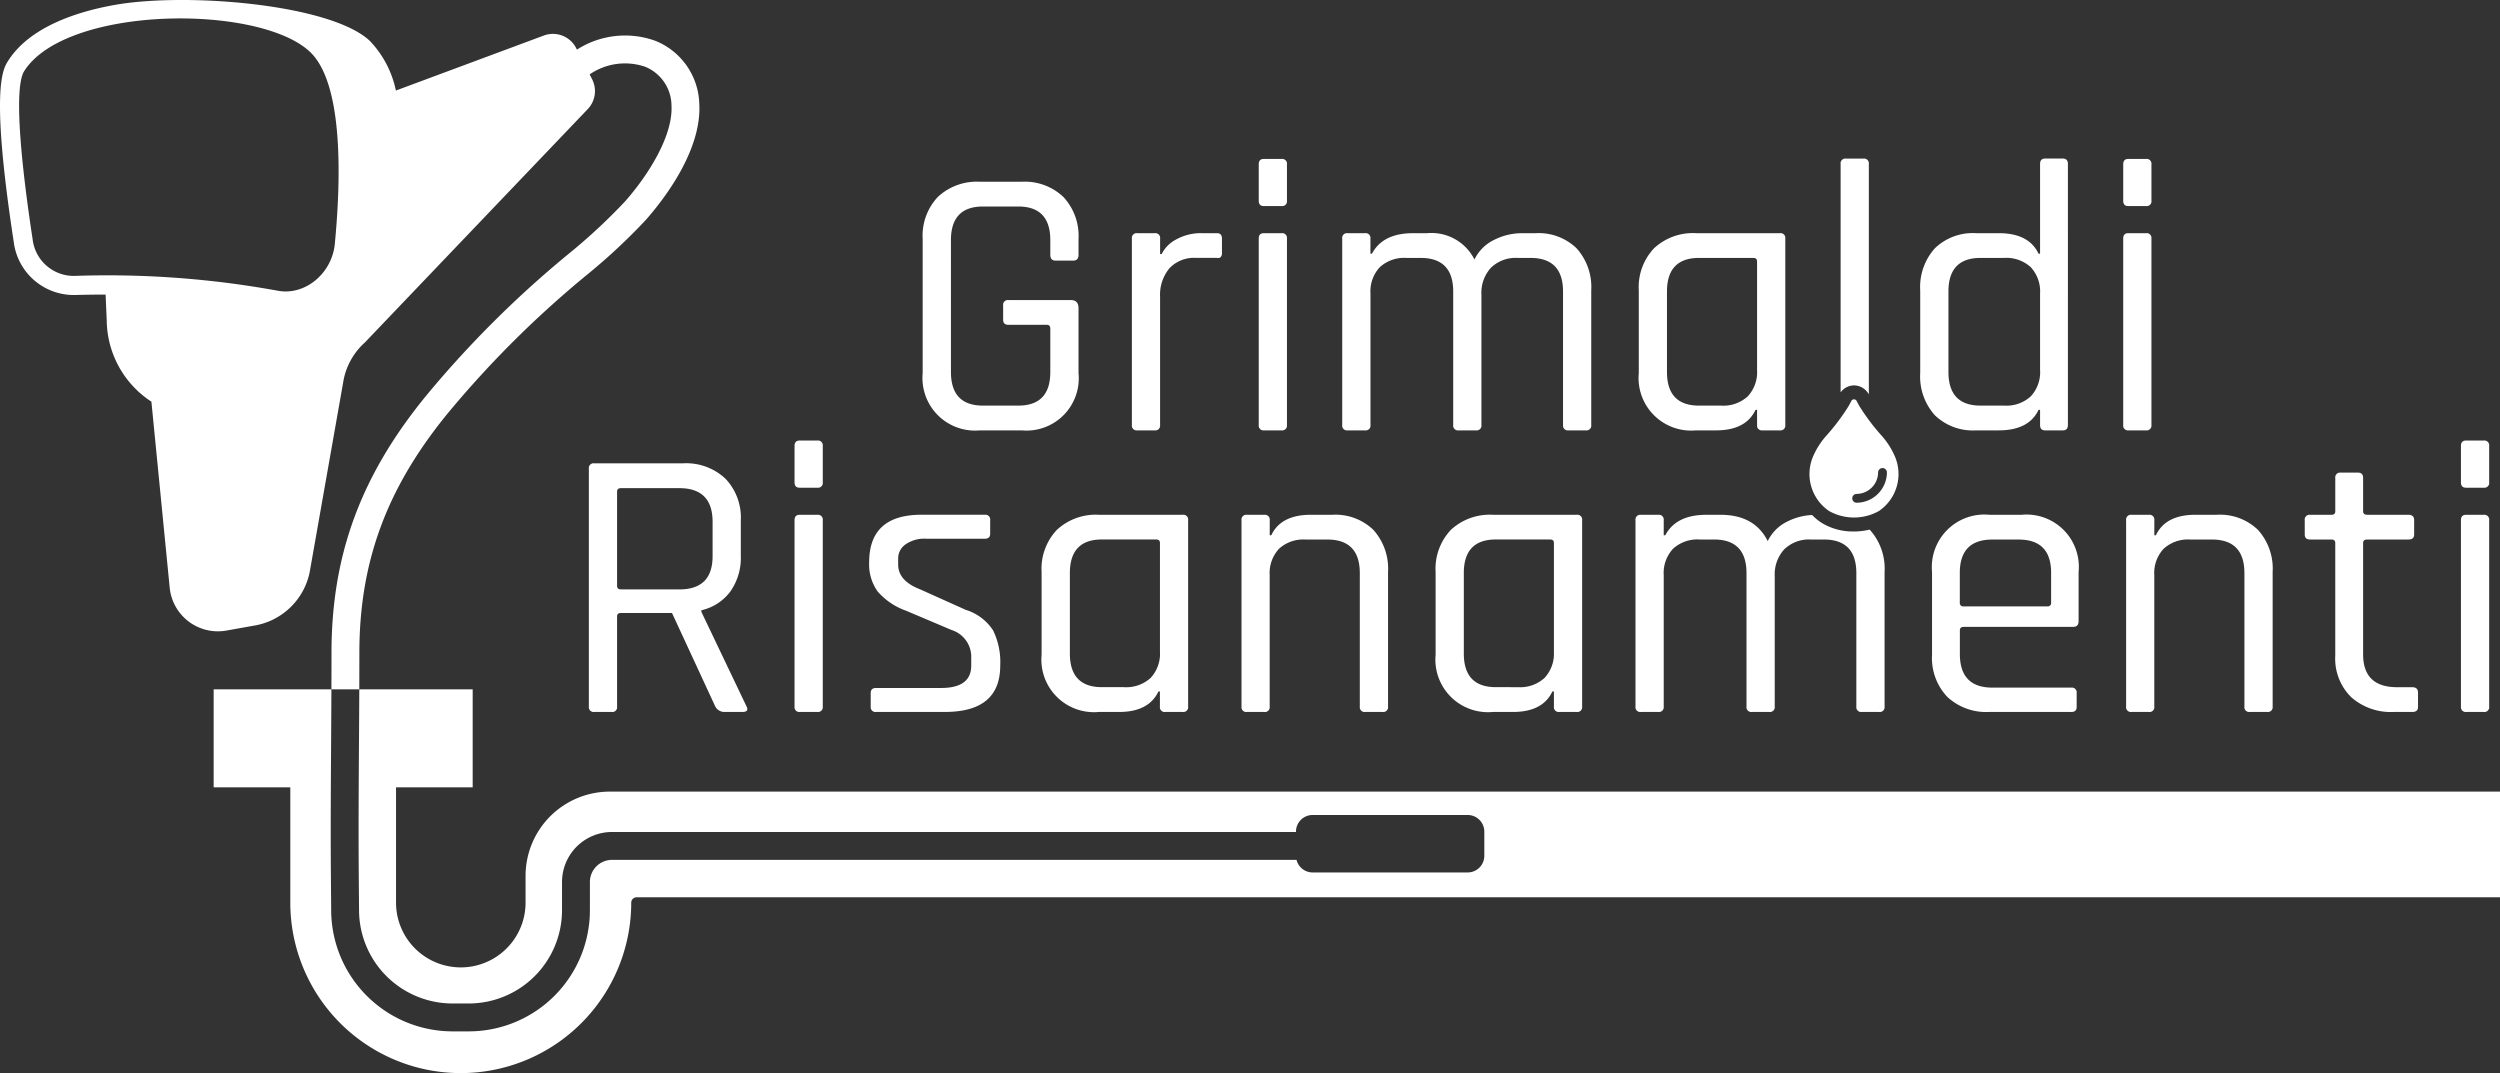
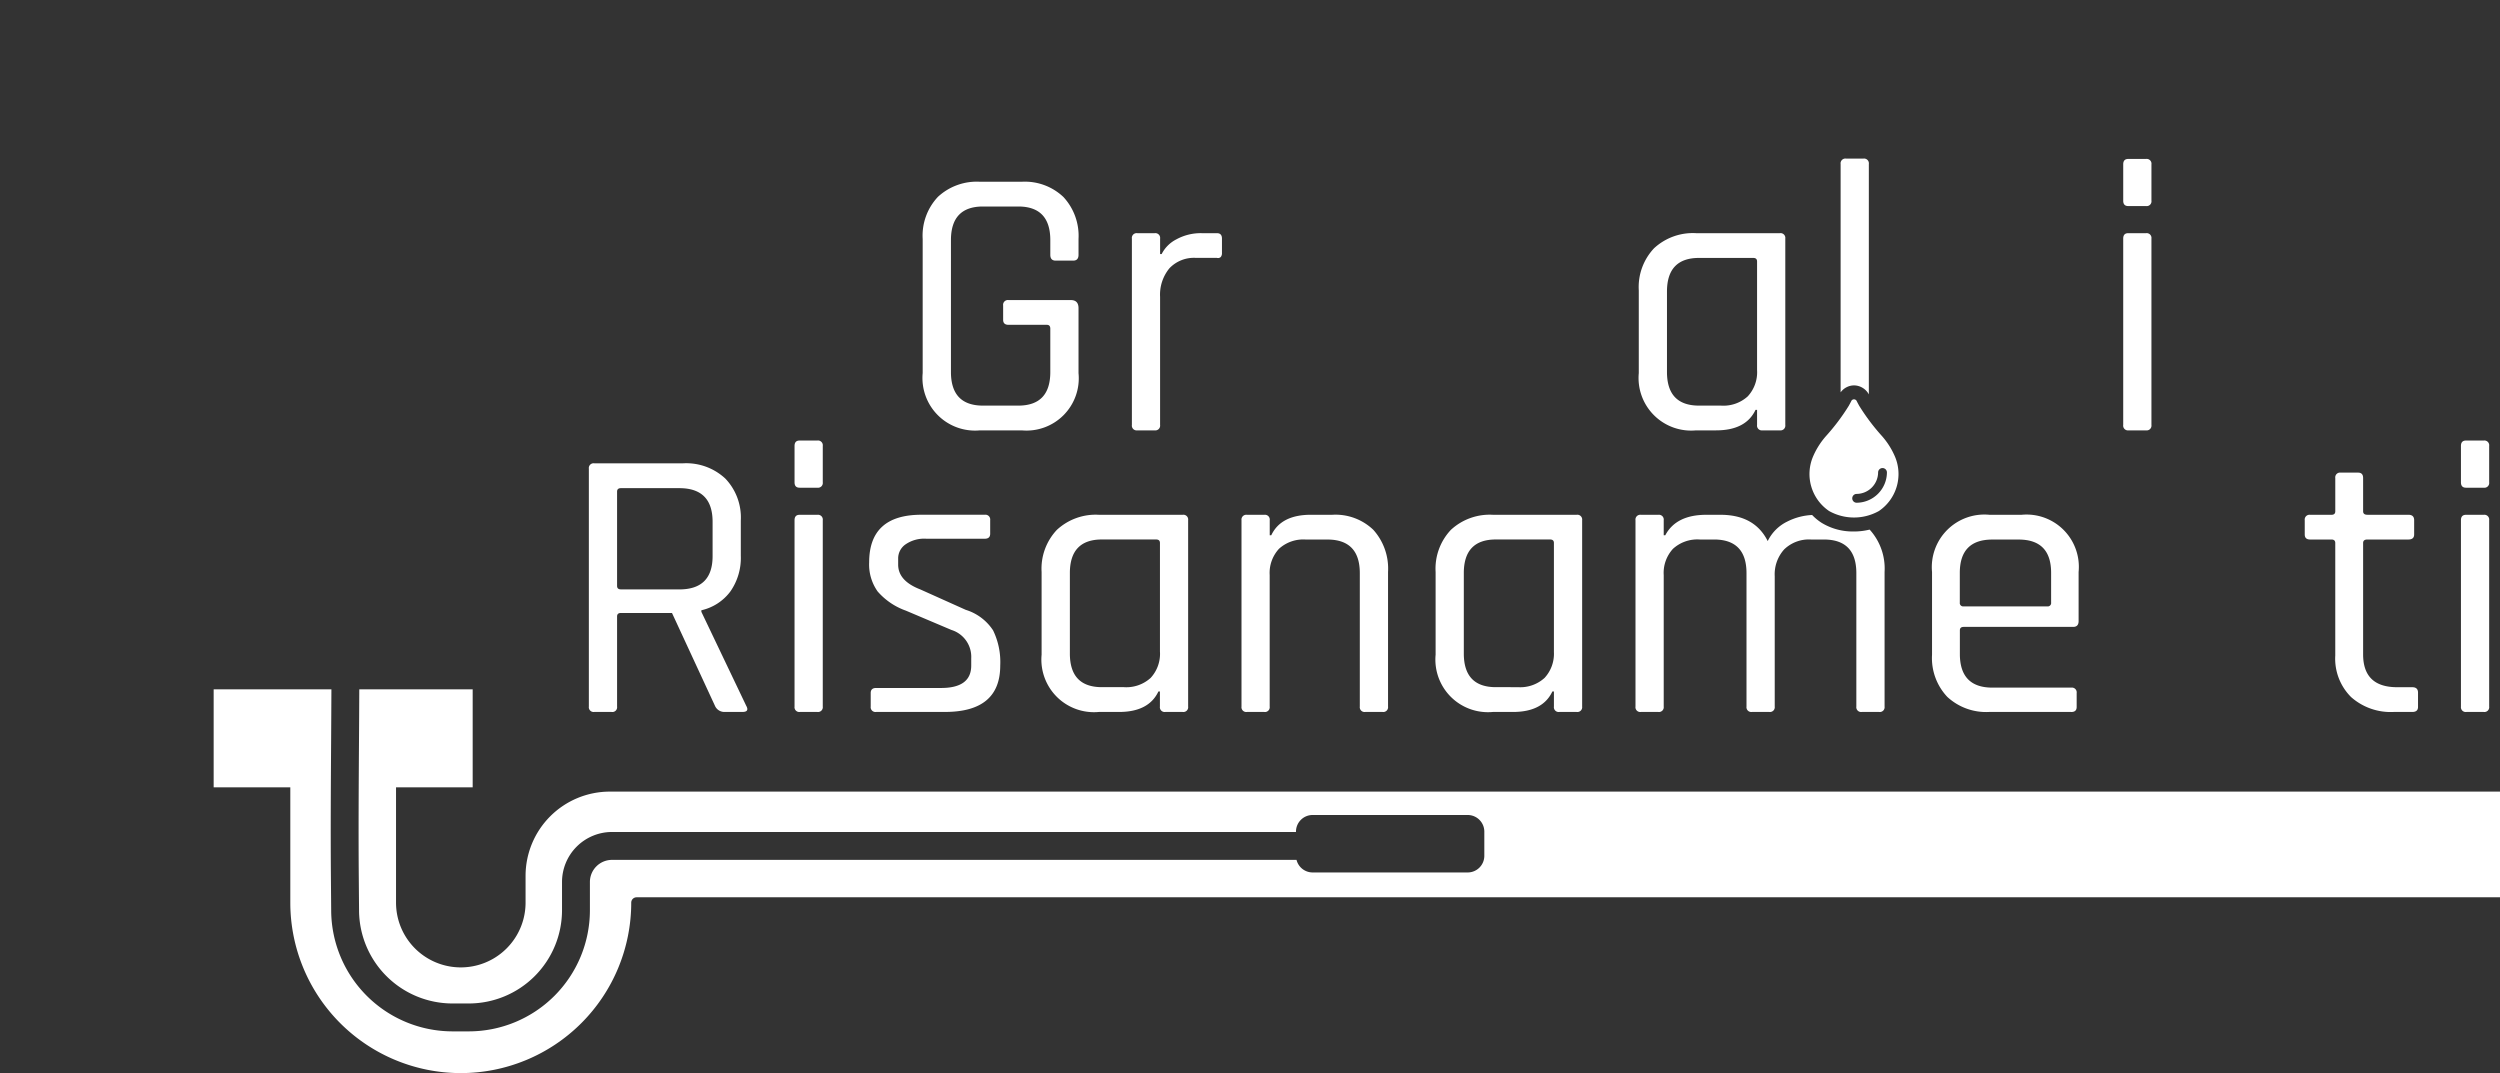
<svg xmlns="http://www.w3.org/2000/svg" id="Raggruppa_6" data-name="Raggruppa 6" width="269.119" height="115.515" viewBox="0 0 269.119 115.515">
  <rect x="0" y="0" width="269.119" height="115.515" fill="#333333" stroke="none" />
  <defs>
    <clipPath id="clip-path">
      <rect id="Rettangolo_22" data-name="Rettangolo 22" width="269.119" height="115.515" fill="none" />
    </clipPath>
  </defs>
  <g id="Raggruppa_5" data-name="Raggruppa 5" clip-path="url(#clip-path)">
-     <path id="Tracciato_26" data-name="Tracciato 26" d="M70.562,4.4a9.593,9.593,0,0,0-8.456.942l-.085-.166a2.807,2.807,0,0,0-3.477-1.352L42.618,9.747a10.979,10.979,0,0,0-2.813-5.353C35.573.431,20.028-.84,12.324.535,8.4,1.235,3.225,2.848.872,6.554c-.573.9-1.915,3.017.611,19.52A6.515,6.515,0,0,0,8.1,31.756c1.107-.032,2.192-.044,3.268-.045l.123,2.827a10.567,10.567,0,0,0,4.807,8.7l1.969,20.021a5.212,5.212,0,0,0,6.1,4.621l3.086-.551a7.316,7.316,0,0,0,5.879-5.717L37,40.829a7.317,7.317,0,0,1,2.277-3.961L63.269,11.745a2.807,2.807,0,0,0,.468-3.219l-.264-.516a6.715,6.715,0,0,1,5.969-.827,4.552,4.552,0,0,1,2.843,4.2c.165,3.226-2.47,7.431-4.991,10.291a62.1,62.1,0,0,1-6.14,5.7A112.955,112.955,0,0,0,46.013,42.429C38.87,51.1,35.685,59.687,35.685,70.283q0,1.96-.009,3.923h3q.008-1.962.009-3.923c0-9.852,2.973-17.853,9.642-25.945A110.4,110.4,0,0,1,63.1,29.651a64.1,64.1,0,0,0,6.441-6c1.811-2.055,6-7.378,5.737-12.43A7.539,7.539,0,0,0,70.562,4.4M36.043,26.247c-.308,3.2-3.211,5.586-6.114,5.054A102.17,102.17,0,0,0,8.038,29.7a4.454,4.454,0,0,1-4.525-3.94C2.62,19.93,1.3,9.717,2.605,7.655,7.093.589,27.837.4,33.353,5.568c3.659,3.426,3.344,13.873,2.69,20.679" fill="#fff" />
    <path id="Tracciato_27" data-name="Tracciato 27" d="M65.647,85.215a9.071,9.071,0,0,0-9.071,9.071v2.88a6.972,6.972,0,1,1-13.944,0V84.756h8.251V74.207H38.676q-.012,2.844-.032,5.689c-.031,4.674-.062,9.506-.025,14.242l.033,3.944a10.066,10.066,0,0,0,10.034,9.94h1.783A10.045,10.045,0,0,0,60.5,97.988V94.941a5.386,5.386,0,0,1,5.38-5.38h73.629v-.036a1.792,1.792,0,0,1,1.792-1.793h16.69a1.793,1.793,0,0,1,1.793,1.793v2.6a1.793,1.793,0,0,1-1.793,1.793H141.3a1.789,1.789,0,0,1-1.732-1.354H65.882a2.382,2.382,0,0,0-2.38,2.38v3.047a13.049,13.049,0,0,1-13.033,13.034H48.686A13.075,13.075,0,0,1,35.652,98.11l-.033-3.949c-.037-4.757-.006-9.6.025-14.285q.018-2.835.032-5.669H23V84.756h8.251v12.41a18.349,18.349,0,0,0,36.7,0,.574.574,0,0,1,.574-.574H269.119V85.215Z" fill="#fff" />
    <path id="Tracciato_28" data-name="Tracciato 28" d="M109.983,46.328h-4.5a5.659,5.659,0,0,1-6.159-6.16V25.725a6.088,6.088,0,0,1,1.643-4.536,6.145,6.145,0,0,1,4.516-1.624h4.5a6.03,6.03,0,0,1,4.495,1.645,6.148,6.148,0,0,1,1.623,4.515v1.707q0,.626-.582.625h-1.873q-.583,0-.583-.625V25.85q0-3.621-3.454-3.621h-3.788q-3.456,0-3.454,3.621V40.043q0,3.621,3.454,3.621h3.788q3.455,0,3.454-3.621V35.382c0-.278-.125-.416-.374-.416h-4.121c-.389,0-.583-.181-.583-.541v-1.54a.515.515,0,0,1,.583-.583h6.7q.833,0,.832.874v6.992a5.629,5.629,0,0,1-6.118,6.16" fill="#fff" />
    <path id="Tracciato_29" data-name="Tracciato 29" d="M124.3,46.328h-1.873a.514.514,0,0,1-.582-.583V25.683a.514.514,0,0,1,.582-.582H124.3a.515.515,0,0,1,.583.582v1.666h.166a3.615,3.615,0,0,1,1.582-1.582,5.449,5.449,0,0,1,2.747-.666H131c.361,0,.541.195.541.582v1.541a.657.657,0,0,1-.125.437.432.432,0,0,1-.416.1h-2.248a3.641,3.641,0,0,0-2.871,1.124,4.471,4.471,0,0,0-1,3.08V45.745a.515.515,0,0,1-.583.583" fill="#fff" />
-     <path id="Tracciato_30" data-name="Tracciato 30" d="M135.5,21.6V17.693c0-.388.18-.583.541-.583h1.914a.515.515,0,0,1,.583.583V21.6a.514.514,0,0,1-.583.582h-1.914c-.361,0-.541-.193-.541-.582m0,24.14V25.683c0-.387.18-.582.541-.582h1.914a.515.515,0,0,1,.583.582V45.745a.515.515,0,0,1-.583.583h-1.873a.514.514,0,0,1-.582-.583" fill="#fff" />
-     <path id="Tracciato_31" data-name="Tracciato 31" d="M146.943,46.328H145.07a.515.515,0,0,1-.584-.583V25.683a.515.515,0,0,1,.584-.582h1.873a.515.515,0,0,1,.581.582v1.624h.167q1.164-2.2,4.411-2.206h1.541a5.175,5.175,0,0,1,5.078,2.831,4.535,4.535,0,0,1,2.1-2.1,6.6,6.6,0,0,1,3.017-.729H165.3a5.874,5.874,0,0,1,4.412,1.623,6.233,6.233,0,0,1,1.582,4.538V45.745a.514.514,0,0,1-.582.583h-1.873a.514.514,0,0,1-.582-.583V31.386q0-3.621-3.5-3.621h-1.373a3.822,3.822,0,0,0-2.892,1.061,4,4,0,0,0-1.021,2.893V45.745a.514.514,0,0,1-.582.583h-1.873a.514.514,0,0,1-.582-.583V31.386q0-3.621-3.5-3.621H151.4a3.887,3.887,0,0,0-2.872,1,3.829,3.829,0,0,0-1,2.831v14.15a.514.514,0,0,1-.581.583" fill="#fff" />
    <path id="Tracciato_32" data-name="Tracciato 32" d="M184.735,46.328H182.57a5.659,5.659,0,0,1-6.159-6.16V31.262a6.087,6.087,0,0,1,1.643-4.537A6.149,6.149,0,0,1,182.57,25.1H191.6a.515.515,0,0,1,.583.582V45.745a.515.515,0,0,1-.583.583h-1.873a.515.515,0,0,1-.583-.583V44.122h-.166q-1.041,2.206-4.245,2.206m4.411-6.493V28.14q0-.375-.416-.375H182.9q-3.454,0-3.454,3.621v8.657q0,3.621,3.454,3.621h2.373a3.886,3.886,0,0,0,2.871-1,3.824,3.824,0,0,0,1-2.83" fill="#fff" />
-     <path id="Tracciato_33" data-name="Tracciato 33" d="M215.157,46.328H212.7a5.874,5.874,0,0,1-4.412-1.623,6.226,6.226,0,0,1-1.581-4.537V31.262a6.224,6.224,0,0,1,1.581-4.537A5.874,5.874,0,0,1,212.7,25.1h2.455q3.248,0,4.287,2.206h.167V17.651c0-.387.18-.583.541-.583h1.914c.36,0,.541.2.541.583V45.745c0,.39-.181.583-.541.583h-1.914c-.361,0-.541-.193-.541-.583V44.122h-.167q-1.039,2.206-4.287,2.206m4.454-6.493v-8.24a3.829,3.829,0,0,0-1-2.831,3.887,3.887,0,0,0-2.872-1H213.2q-3.455,0-3.454,3.621v8.657q0,3.621,3.454,3.621h2.539a3.887,3.887,0,0,0,2.872-1,3.824,3.824,0,0,0,1-2.83" fill="#fff" />
    <path id="Tracciato_34" data-name="Tracciato 34" d="M228.56,21.6V17.693c0-.388.18-.583.541-.583h1.914a.515.515,0,0,1,.583.583V21.6a.514.514,0,0,1-.583.582H229.1c-.361,0-.541-.193-.541-.582m0,24.14V25.683c0-.387.18-.582.541-.582h1.914a.515.515,0,0,1,.583.582V45.745a.515.515,0,0,1-.583.583h-1.872a.514.514,0,0,1-.583-.583" fill="#fff" />
    <path id="Tracciato_35" data-name="Tracciato 35" d="M65.845,76.64H63.972a.515.515,0,0,1-.583-.583v-25.6a.515.515,0,0,1,.583-.583h9.573a6.174,6.174,0,0,1,4.536,1.644,6.061,6.061,0,0,1,1.665,4.516v3.788a6.3,6.3,0,0,1-1.124,3.849A5.356,5.356,0,0,1,75.5,65.694v.166l4.828,10.114q.374.667-.417.666H78.039A1.112,1.112,0,0,1,77,76.057L72.338,65.985H66.844q-.417,0-.417.375v9.7a.514.514,0,0,1-.582.583m1-13.194h6.284q3.581,0,3.58-3.579v-3.7q0-3.621-3.58-3.621H66.844q-.417,0-.417.375V63.072c0,.25.139.374.417.374" fill="#fff" />
    <path id="Tracciato_36" data-name="Tracciato 36" d="M85.531,51.918V48.005c0-.387.18-.582.541-.582h1.914a.515.515,0,0,1,.583.582v3.913a.514.514,0,0,1-.583.582H86.072c-.361,0-.541-.193-.541-.582m0,24.14V56c0-.387.18-.582.541-.582h1.914a.515.515,0,0,1,.583.582V76.058a.515.515,0,0,1-.583.583H86.113a.514.514,0,0,1-.582-.583" fill="#fff" />
    <path id="Tracciato_37" data-name="Tracciato 37" d="M101.721,76.641H94.313a.515.515,0,0,1-.583-.583V74.6c0-.36.194-.541.583-.541h6.992q3.246,0,3.246-2.414v-.791a3.032,3.032,0,0,0-2.122-3.038l-4.911-2.081a7.232,7.232,0,0,1-3.039-2.061,5,5,0,0,1-.915-3.142q0-5.121,5.618-5.12h6.826a.515.515,0,0,1,.583.582v1.458q0,.542-.583.541H99.724a3.533,3.533,0,0,0-2.269.625,1.837,1.837,0,0,0-.77,1.456v.708q0,1.748,2.373,2.663l4.911,2.206a5.414,5.414,0,0,1,2.934,2.206,7.8,7.8,0,0,1,.77,3.788q0,4.993-5.952,4.994" fill="#fff" />
    <path id="Tracciato_38" data-name="Tracciato 38" d="M120.45,76.641h-2.164a5.66,5.66,0,0,1-6.16-6.16V61.575a6.087,6.087,0,0,1,1.644-4.537,6.149,6.149,0,0,1,4.516-1.623h9.032A.514.514,0,0,1,127.9,56V76.058a.514.514,0,0,1-.582.583h-1.873a.514.514,0,0,1-.583-.583V74.435H124.7q-1.041,2.207-4.246,2.206m4.412-6.493v-11.7q0-.375-.416-.375h-5.827q-3.456,0-3.454,3.621v8.657q0,3.621,3.454,3.621h2.372a3.887,3.887,0,0,0,2.872-1,3.824,3.824,0,0,0,1-2.83" fill="#fff" />
    <path id="Tracciato_39" data-name="Tracciato 39" d="M136.1,76.641h-1.873a.514.514,0,0,1-.582-.583V56a.514.514,0,0,1,.582-.582H136.1a.515.515,0,0,1,.583.582V57.62h.166q1.04-2.2,4.246-2.206h2.33a5.876,5.876,0,0,1,4.412,1.623,6.233,6.233,0,0,1,1.582,4.538V76.058a.515.515,0,0,1-.583.583h-1.873a.515.515,0,0,1-.583-.583V61.7q0-3.621-3.5-3.621h-2.331a3.886,3.886,0,0,0-2.871,1,3.829,3.829,0,0,0-1,2.831v14.15a.515.515,0,0,1-.583.583" fill="#fff" />
    <path id="Tracciato_40" data-name="Tracciato 40" d="M162.861,76.641H160.7a5.66,5.66,0,0,1-6.16-6.16V61.575a6.087,6.087,0,0,1,1.644-4.537,6.149,6.149,0,0,1,4.516-1.623h9.032a.515.515,0,0,1,.582.582V76.058a.515.515,0,0,1-.582.583h-1.873a.514.514,0,0,1-.583-.583V74.435h-.166q-1.041,2.207-4.246,2.206m4.412-6.493v-11.7q0-.375-.416-.375H161.03q-3.456,0-3.454,3.621v8.657q0,3.621,3.454,3.621H163.4a3.887,3.887,0,0,0,2.872-1,3.824,3.824,0,0,0,1-2.83" fill="#fff" />
    <path id="Tracciato_41" data-name="Tracciato 41" d="M201.247,57.013a6.969,6.969,0,0,1-1.616.2h-.136a6.429,6.429,0,0,1-3.392-.926,5.531,5.531,0,0,1-1.032-.849,6.562,6.562,0,0,0-2.68.709,4.535,4.535,0,0,0-2.1,2.1q-1.415-2.831-5.078-2.83h-1.54q-3.246,0-4.411,2.206h-.167V56a.515.515,0,0,0-.583-.582h-1.873a.514.514,0,0,0-.582.582V76.058a.514.514,0,0,0,.582.583h1.873a.515.515,0,0,0,.583-.583V61.907a3.829,3.829,0,0,1,1-2.831,3.887,3.887,0,0,1,2.872-1h1.54q3.5,0,3.5,3.621v14.36a.514.514,0,0,0,.582.583h1.873a.515.515,0,0,0,.583-.583V62.031a4,4,0,0,1,1.02-2.892,3.824,3.824,0,0,1,2.892-1.062h1.374q3.5,0,3.5,3.621v14.36a.515.515,0,0,0,.582.583h1.874a.515.515,0,0,0,.583-.583V61.574a6.227,6.227,0,0,0-1.583-4.537c-.008-.009-.02-.015-.029-.024" fill="#fff" />
    <path id="Tracciato_42" data-name="Tracciato 42" d="M222.962,76.64h-8.824a6.149,6.149,0,0,1-4.516-1.623,6.087,6.087,0,0,1-1.643-4.537V61.574a5.659,5.659,0,0,1,6.159-6.16h3.5a5.63,5.63,0,0,1,6.119,6.16v5.285c0,.417-.2.625-.583.625H211.391c-.277,0-.416.124-.416.374V70.4q0,3.621,3.5,3.621h8.491a.515.515,0,0,1,.582.583v1.5c0,.362-.194.541-.582.541M211.391,65.278h8.99a.368.368,0,0,0,.417-.416v-3.2q0-3.581-3.5-3.58h-2.83q-3.495,0-3.5,3.58v3.2a.368.368,0,0,0,.416.416" fill="#fff" />
-     <path id="Tracciato_43" data-name="Tracciato 43" d="M231.326,76.641h-1.873a.514.514,0,0,1-.582-.583V56a.514.514,0,0,1,.582-.582h1.873a.515.515,0,0,1,.583.582V57.62h.167q1.038-2.2,4.245-2.206h2.33a5.876,5.876,0,0,1,4.412,1.623,6.229,6.229,0,0,1,1.582,4.538V76.058a.515.515,0,0,1-.583.583h-1.873a.515.515,0,0,1-.583-.583V61.7q0-3.621-3.5-3.621h-2.33a3.887,3.887,0,0,0-2.872,1,3.829,3.829,0,0,0-1,2.831v14.15a.515.515,0,0,1-.583.583" fill="#fff" />
    <path id="Tracciato_44" data-name="Tracciato 44" d="M250.972,58.077h-2.29c-.389,0-.582-.18-.582-.541V56a.514.514,0,0,1,.582-.582h2.29c.276,0,.416-.125.416-.375V51.46a.514.514,0,0,1,.582-.583h1.873c.36,0,.541.194.541.583v3.579c0,.25.152.375.458.375h4.412q.624,0,.624.582v1.54q0,.542-.624.541h-4.412c-.306,0-.458.125-.458.375V70.439q0,3.538,3.663,3.537h1.623q.624,0,.624.583V76.1c0,.362-.208.541-.624.541h-2a6.419,6.419,0,0,1-4.578-1.6,5.837,5.837,0,0,1-1.706-4.475V58.452c0-.25-.14-.375-.416-.375" fill="#fff" />
    <path id="Tracciato_45" data-name="Tracciato 45" d="M264.915,51.918V48.005c0-.387.18-.582.541-.582h1.914a.515.515,0,0,1,.583.582v3.913a.514.514,0,0,1-.583.582h-1.914c-.361,0-.541-.193-.541-.582m0,24.14V56c0-.387.18-.582.541-.582h1.914a.515.515,0,0,1,.583.582V76.058a.515.515,0,0,1-.583.583H265.5a.514.514,0,0,1-.583-.583" fill="#fff" />
    <path id="Tracciato_46" data-name="Tracciato 46" d="M199.576,41.486a1.837,1.837,0,0,1,1.6.969v-24.8a.516.516,0,0,0-.583-.583h-1.872a.515.515,0,0,0-.583.583V42.236a1.806,1.806,0,0,1,1.441-.75" fill="#fff" />
    <path id="Tracciato_47" data-name="Tracciato 47" d="M204,49.18a8.24,8.24,0,0,0-1.389-2.216,22.668,22.668,0,0,1-2.468-3.275c-.088-.158-.173-.318-.257-.478a.324.324,0,0,0-.616,0c-.084.16-.169.32-.257.478a22.668,22.668,0,0,1-2.468,3.275,8.24,8.24,0,0,0-1.389,2.216,4.81,4.81,0,0,0,1.739,5.829,5.492,5.492,0,0,0,5.366,0A4.81,4.81,0,0,0,204,49.18m-4.157,4.938a.475.475,0,0,1,0-.949,2.333,2.333,0,0,0,2.331-2.331.475.475,0,0,1,.949,0,3.284,3.284,0,0,1-3.28,3.28" fill="#fff" />
  </g>
</svg>